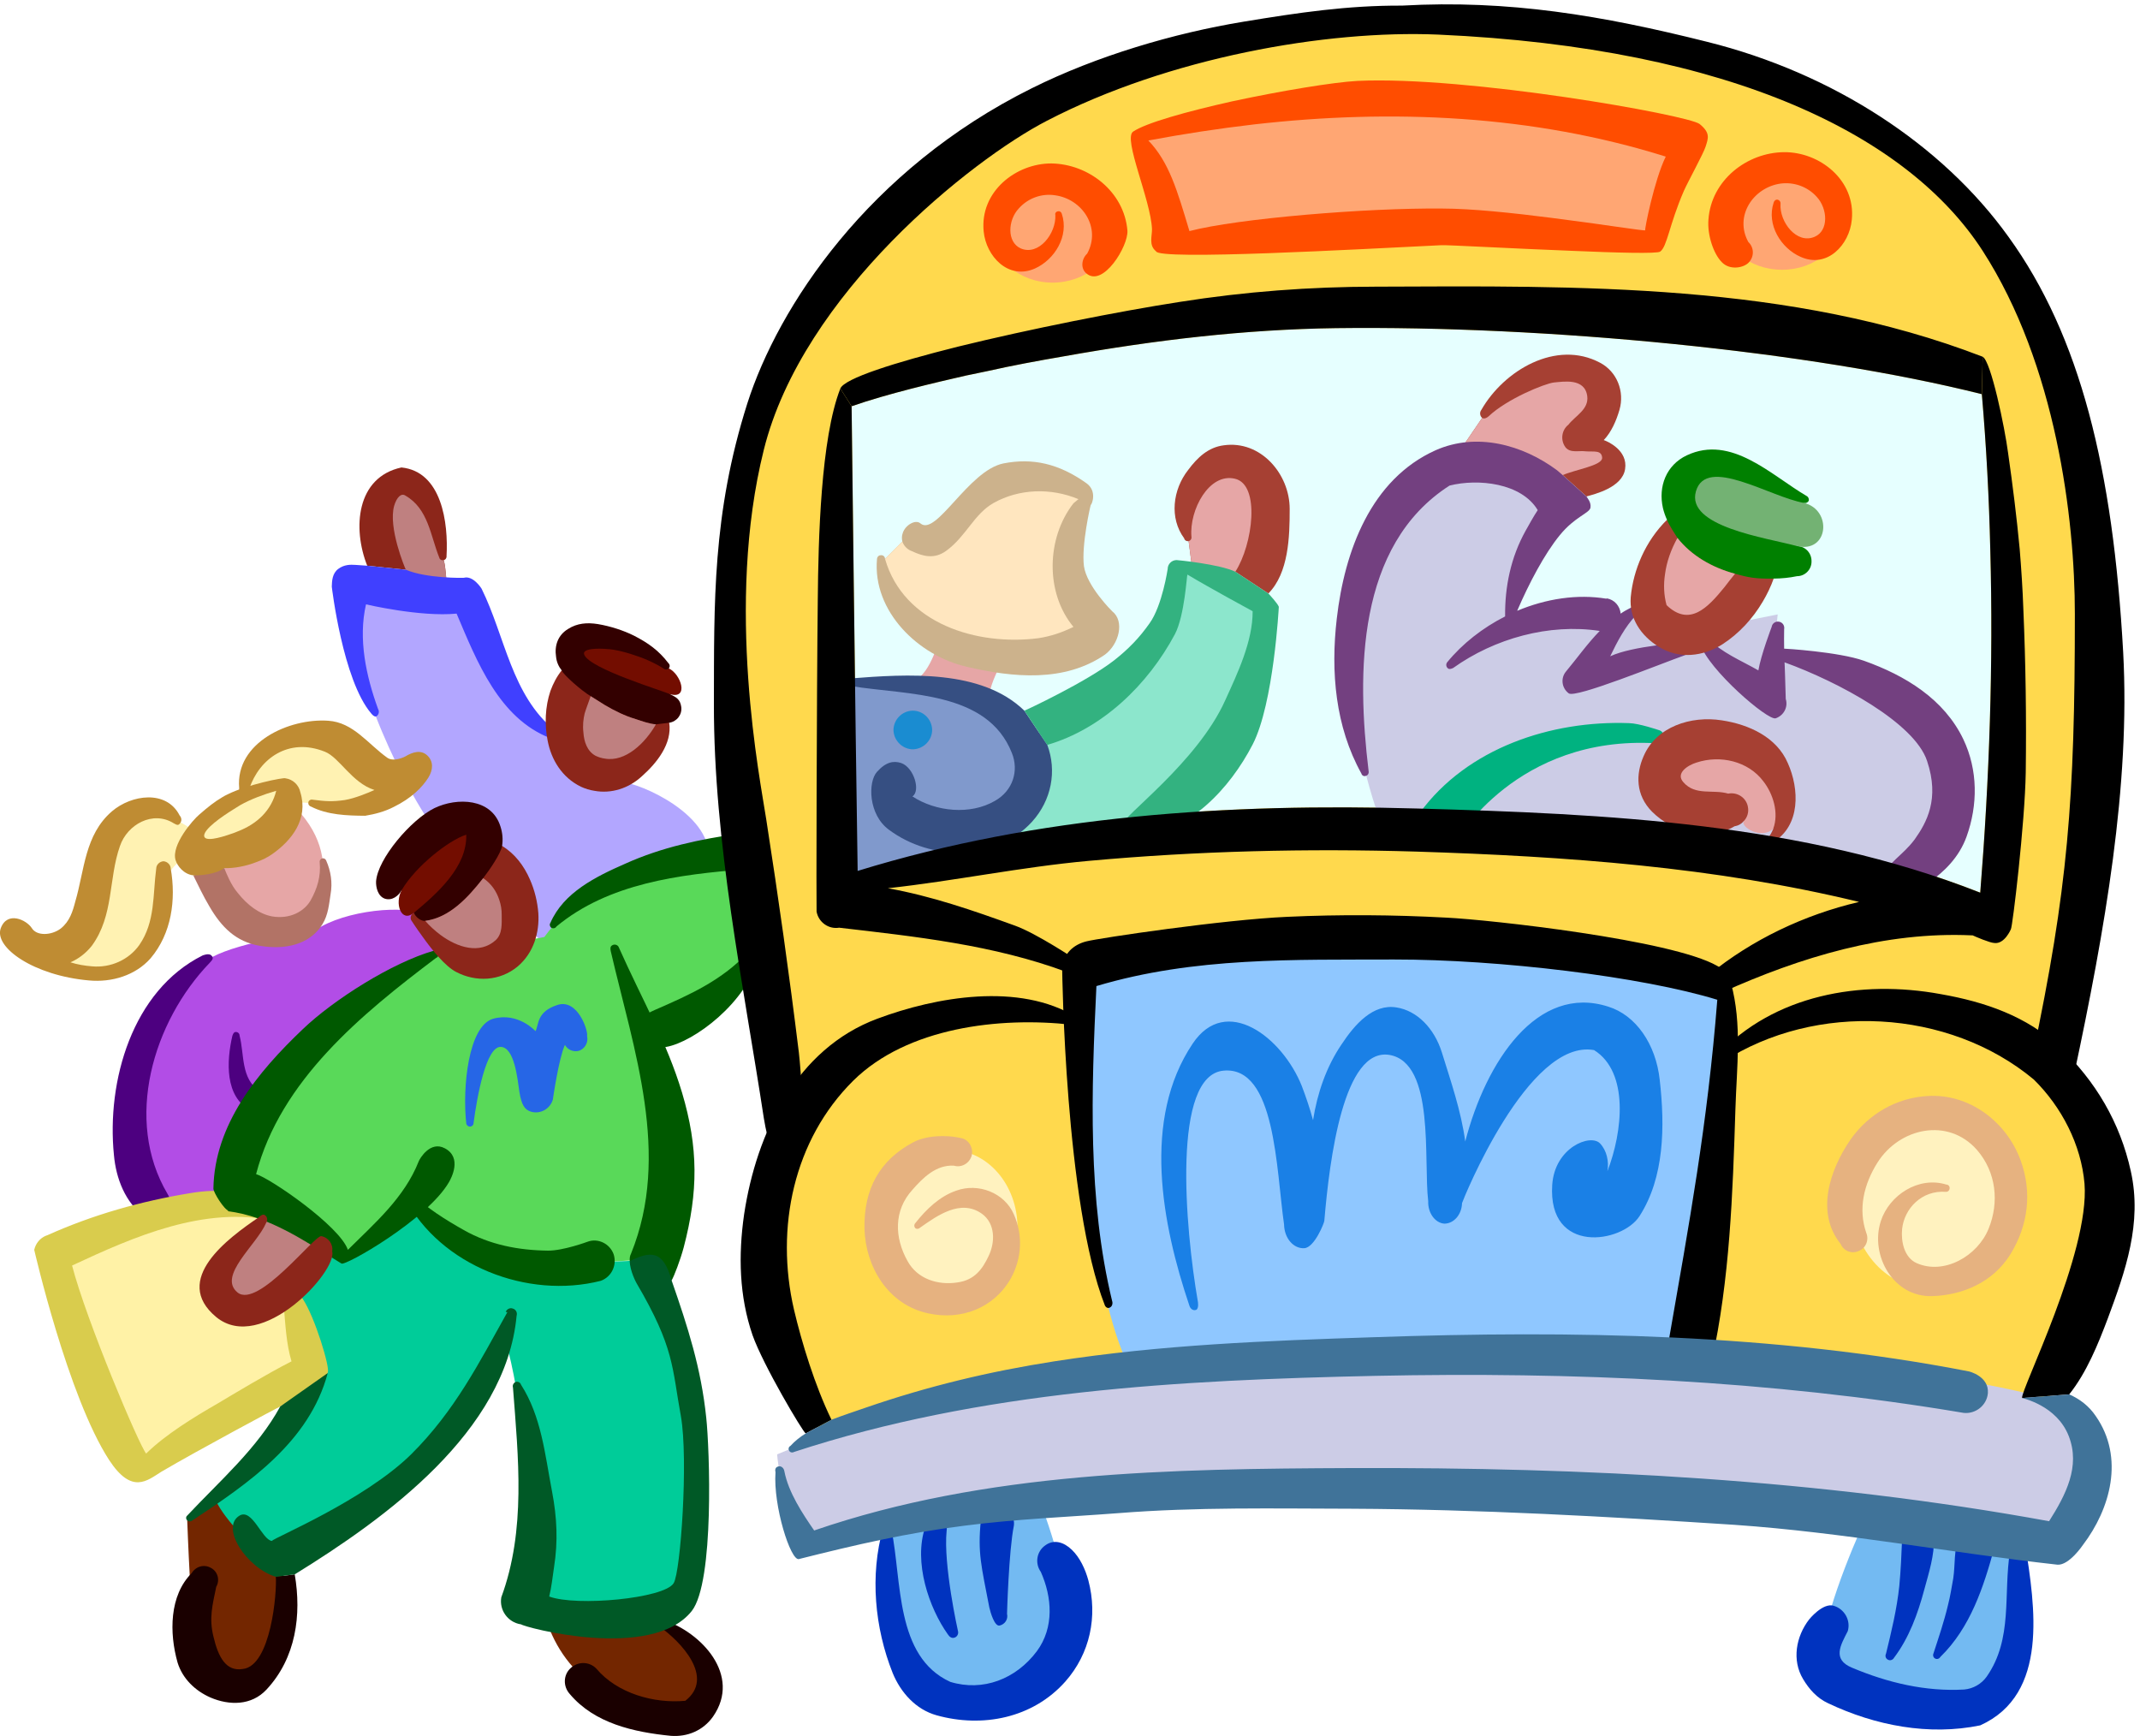
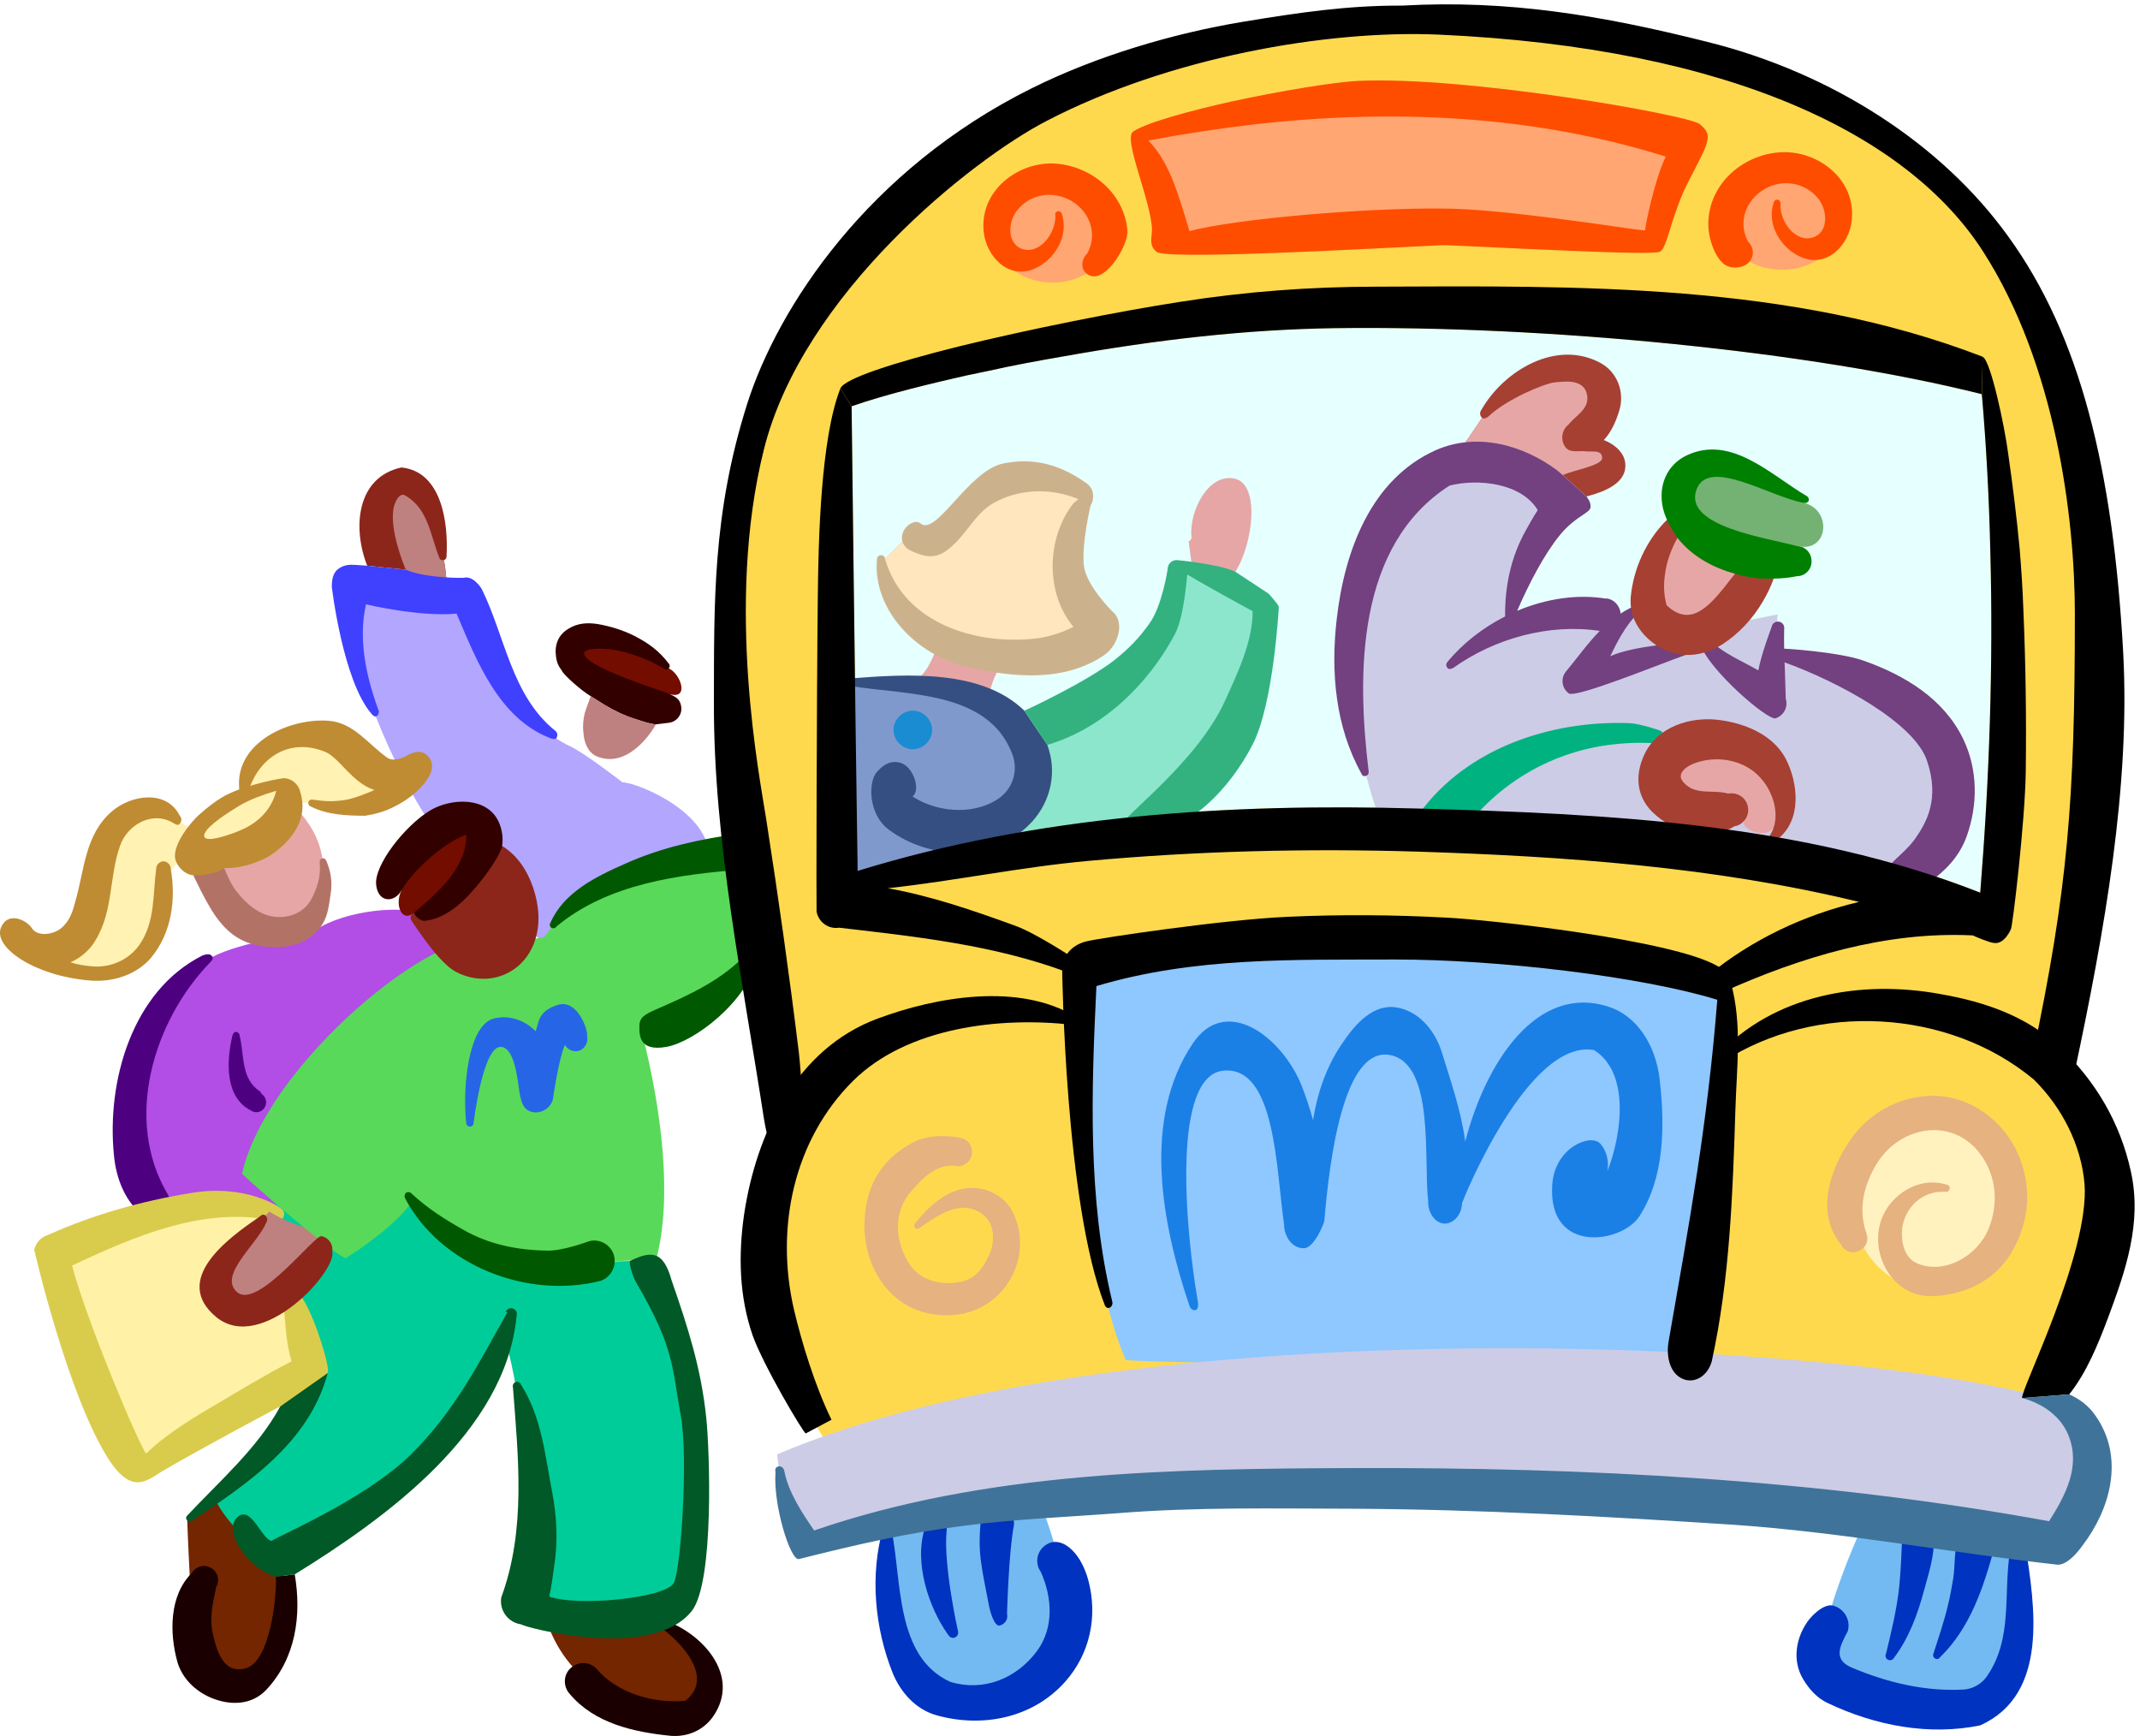
<svg xmlns="http://www.w3.org/2000/svg" xml:space="preserve" width="706.865" height="573.402">
  <path d="M1122.25 2243.25c-111.53 156.83-226.152 431.07-226 604 99.598-10.8 323-37 323-37 52.35-167.5 126.47-299.85 233-349 34.48-15.93 129-89 129-89 39.35-.43 233.6-81.8 213-200-21.4-118.05-263-325-263-325s-325.4 269.95-409 396" style="fill:#b2a6ff;fill-opacity:1;fill-rule:nonzero;stroke:none" transform="matrix(.133 0 0 -.133 -4.689 573.918)" />
  <path d="M1043.25 2900.25c18.44-47.51 101-36 101-36s-1.4 40.45-7 60c4.41.6 7.58 5.35 7 10 4.74 81.96-11.64 209.74-112 220-112.27-24.25-121.828-151.19-85-244l96-10" style="fill:#8c261a;fill-opacity:1;fill-rule:nonzero;stroke:none" transform="matrix(.133 0 0 -.133 -4.689 573.918)" />
  <path d="M1043.25 2900.25c-2.02 3.33-44.609 105.15-29 159 6.57 21.94 18.03 32.01 28 25 56.85-32.67 62.08-99.89 84-154 .89-4.32 5.63-7.48 11-6 5.6-19.55 7-60 7-60s-82.56-11.51-101 36" style="fill:#bf8080;fill-opacity:1;fill-rule:nonzero;stroke:none" transform="matrix(.133 0 0 -.133 -4.689 573.918)" />
  <path d="M947.25 2910.25c-2.695.33-29 2-29 2-12.977.82-27.898 1.14-43-10-14.82-11.3-15.512-29.41-16-44 0 0 27.117-232.28 98-315 0 0 7.398-10.02 13-7 5.93 4.25 7.633 11.77 4 18-29.621 81.49-49.844 173.67-30 260 0 0 134.38-31.78 225-23 50.73-119.84 105.64-259.77 232-309 0 0 12.22-5.51 16 0 3.91 6.36 2.33 14.27-3 18-108.94 87.75-124.35 234.73-183 353 0 0-20.46 33.38-44 27-1.07-.46-93.66-1.77-144 20l-96 10" style="fill:#4040ff;fill-opacity:1;fill-rule:nonzero;stroke:none" transform="matrix(.133 0 0 -.133 -4.689 573.918)" />
-   <path d="M1697.25 2520.25c7.77-51.79-30.52-99.87-68-133-32.12-29.7-75.53-43.94-118-36-11.37 1.71-22.48 5.13-33 10-47.37 22.88-74.12 67.53-83 115-7.79 39.57-6.28 83.47 7 123 6.73 18.08 15.58 35.56 28 51l267-130" style="fill:#8c261a;fill-opacity:1;fill-rule:nonzero;stroke:none" transform="matrix(.133 0 0 -.133 -4.689 573.918)" />
  <path d="M1696.25 2655.25c3.25 3.98 2.88 9.47-1 13-24.38 32.01-50.95 50.49-85 68-26.08 13.16-59.05 23.78-90 29-27.02 4.28-51.41 2.35-74-12-25.94-15.59-34.17-42.15-30-69 1.38-13.95 6.78-24.73 14-34 3.98-10.68 49.5-50.83 72-64 11.33-7.23 22.93-14.59 35-22 24.85-14.65 49.78-26.93 77-35 16.25-5.38 33.05-11.61 50-13l33 4c-.21.14-.08.16 0 0 19.09 2.8 32.33 20.2 30 39-2.75 19.09-11.46 23.72-28 32l-3 64" style="fill:#300;fill-opacity:1;fill-rule:nonzero;stroke:none" transform="matrix(.133 0 0 -.133 -4.689 573.918)" />
  <path d="M1537.25 2431.25c51.51-9.31 100.91 39.08 127 85-16.95 1.39-33.75 7.62-50 13-27.22 8.07-52.15 20.35-77 35-12.07 7.41-23.67 14.77-35 22-5.04-15.16-10.68-28.5-15-43-3.22-14.01-5.27-29.07-3-48 1.48-21.79 9.12-45.64 30-57 7.55-3.58 15.18-6.08 23-7" style="fill:#bf8080;fill-opacity:1;fill-rule:nonzero;stroke:none" transform="matrix(.133 0 0 -.133 -4.689 573.918)" />
  <path d="M1699.25 2591.25c-15.91 7.68-199.18 62.8-213 98-6.85 16.21 36.68 15.92 57 14 20.03-1.16 38.92-6.3 58-12 29.4-9.14 57.17-20.5 83-37 3.37-2.68 8.93-2.33 12 1 30.41-14.35 50.78-77.62 3-64" style="fill:#730d00;fill-opacity:1;fill-rule:nonzero;stroke:none" transform="matrix(.133 0 0 -.133 -4.689 573.918)" />
  <path d="M515.25 2253.25c-133.363 91.85-203.066 27.18-223-36-13.027-42.3-60.277-273.3-131-284 123.418-95.91 270.023-5.19 283 181 2.973 37.07 42.348 79.07 82 76l-11 63m129 71c5.32 104.28 84.504 181.63 202 163 49.848-7.8 120.723-139.05 176-129-68.402-46.8-220.652-44.18-289-28l-89-6" style="fill:#fff2b2;fill-opacity:1;fill-rule:nonzero;stroke:none" transform="matrix(.133 0 0 -.133 -4.689 573.918)" />
  <path d="M570.25 2120.25c-10.152 28.45-31.152 65.2 16 76 47.348 10.2 177.965 68.82 186 110 65.852-70.1 74.219-139.13 61-213-14.926-80.93-98.254-120.55-176-71-36.777 24.07-68.277 58.2-87 98" style="fill:#e6a6a6;fill-opacity:1;fill-rule:nonzero;stroke:none" transform="matrix(.133 0 0 -.133 -4.689 573.918)" />
  <path d="M429.25 1314.25c-134.473 149.54-43.961 471.98 110 609 47.098 41.7 209.848 70.57 268 73 59.973 52.7 214.85 73.7 275 50 165.7-64.68 163.75-402.43 139-622-167.65-217.93-558.562-297.37-792-110" style="fill:#b24de6;fill-opacity:1;fill-rule:nonzero;stroke:none" transform="matrix(.133 0 0 -.133 -4.689 573.918)" />
  <path d="M538.25 1942.25c-174.594-87.35-238.652-311.79-220-496 5.195-57.99 28.105-117.37 76-153 18.035-17.21 46.559-16.28 63 1 17.223 18.73-6 56-6 56-108.637 183.43-36.16 427.5 105 574 6.129 6.4 10.852 11.59 4 18-6.242 6.69-22 0-22 0m74-200c-14.289-61.7-19.434-151.48 46-185 11.406-7.78 26.68-4.51 34 7 7.332 11.25 4.059 26.52-7 34-1.723 2.34-2.656 5.3-5 7-47.531 31.19-37.715 91.2-50 138 .129 5.25-4.547 9.46-10 9-5.457-.01-8-10-8-10" style="fill:#4d0080;fill-opacity:1;fill-rule:nonzero;stroke:none" transform="matrix(.133 0 0 -.133 -4.689 573.918)" />
  <path d="M515.25 2141.25c13.117-26.26 24.262-50.61 40-77 29.617-51.1 65.465-87.87 125-98 79.18-12.95 131.117 12.87 156 54 14.203 22.83 16.25 49.85 20 74 5.191 28.86.691 57.79-11 84-1.402 3.83-5.961 6.29-10 5-4.555-1.34-7.008-5.9-6-10 3.203-33.37-5.629-64.5-23-95-15.648-26.45-50.559-46.39-95-39-32.379 5.98-61.719 28.21-86 59-16.691 19.64-27.914 48.32-33 61l-77-18" style="fill:#b27366;fill-opacity:1;fill-rule:nonzero;stroke:none" transform="matrix(.133 0 0 -.133 -4.689 573.918)" />
  <path d="M481.25 2290.25c-32.742 63.96-119.437 51.59-168 10-67.832-58.48-68.062-146.41-91-224-6.418-24.61-13.781-49.11-36-67-23.031-17.43-59.805-19.19-72 1-13.168 20.36-60.676 43.17-77 0-17.973-48.02 82.535-118.05 219-130 56.492-5.3 115.395 12.37 153 55 52.035 61.47 63.586 145.47 50 223-.184 9.13-8.332 17.36-18 18-9.508-.64-17.742-8.32-18-18-8.711-64.9-1.957-132.08-42-190-26.426-37.22-71.785-57.01-117-53-18.316 1.44-36.629 4.43-54 10 20.133 8.75 38.363 22.59 53 41 55.242 75.69 40.926 165.61 70 248 18.18 53.44 81.867 89.11 134 56 8.641-4.71 11.703-5.98 17 3 4.551 9.5-3 17-3 17m615 149c-15.56 14.14-35.07 9.06-55-3 0 0-27.5-14.37-44-3-48.594 34.6-84.574 88.05-147 92-96.93 6.63-230.727-54-221-167-1.039-6.82 4.293-13.55 12-14 6.273-1.11 13.07 3.76 14 11l-1 1c25.18 74.84 97.699 128.22 188 92 36.348-14.48 66.805-77.25 123-95-14.809-6.71-48.715-20.9-74-25-30.672-4.29-47.031-3.38-80 1-4.672 1-9.27-1.89-10-6-1.297-5.08 1.586-9.68 6-11 41.254-21.12 89.727-22.68 135-23 24.785 4.14 48.711 10.43 71 22 42.94 21.1 70.23 47.81 86 73 11.8 19.17 13.06 40.09-3 55" style="fill:#bf8c33;fill-opacity:1;fill-rule:nonzero;stroke:none" transform="matrix(.133 0 0 -.133 -4.689 573.918)" />
  <path d="M592.25 2159.25c23.781-.87 53.414 4.55 80 15 14.07 5.05 27.266 11.59 38 19 49.992 34.78 91.273 88.16 71 154-3.75 18.96-19.062 32.57-37 35-3.797 2.93-97.039-16.23-144-40-4.621-2.03-8.555-4.37-13-7-18.461-10.72-35.605-24.25-57-43-16.434-13.68-70.066-75.86-59-113 4.48-14.7 20.102-35.18 44-38 20.348-.43 55.977 2.75 77 18" style="fill:#bf8c33;fill-opacity:1;fill-rule:nonzero;stroke:none" transform="matrix(.133 0 0 -.133 -4.689 573.918)" />
  <path d="M615.25 2305.25c5.879 3.78 11.164 6.97 16 10 26.535 15.27 60.137 27.35 90 36-12.059-48.68-47.012-82.23-96-101-4.625-2.08-10.27-4.19-16-6-28.48-10.09-67.535-20.62-67-4 1.012 16.82 42.43 46.11 73 65" style="fill:#fff2b2;fill-opacity:1;fill-rule:nonzero;stroke:none" transform="matrix(.133 0 0 -.133 -4.689 573.918)" />
  <path d="M567.25 598.25c-6.004-15.578-67-59-67-59s10.066-280.836 23-320c36.848-110.18 123.473-123.305 171-45 23.348 39.82 52.223 207.82 44 266-36.402 65.195-114.277 185.07-171 158m1093-303c31.23-15.555 125.73-91.68 134-128 7.48-37.18-31.9-115.934-98-108-111.9 13.43-246.78 71.336-301 223l265 13" style="fill:#732600;fill-opacity:1;fill-rule:nonzero;stroke:none" transform="matrix(.133 0 0 -.133 -4.689 573.918)" />
  <path d="M689.25 447.25c-34.652 35.445-104.652 101.945-122 151 55.848 41.945 218.598 222.195 245 280-13.277 86.57-103 444-103 444l335 31c130.96-156.55 289.36-170.55 503-171 60.23.45 118 6 118 6 82.12-304.242 154.95-559.117 60-843-52.15-26.18-312.02-39.305-383-18 42.1 154.57-20.9 564.07-50 651-99.12-212.25-318.676-442.855-603-531" style="fill:#0c9;fill-opacity:1;fill-rule:nonzero;stroke:none" transform="matrix(.133 0 0 -.133 -4.689 573.918)" />
  <path d="M164.25 1207.25c14.348-52.55 182.348-511.055 217-550 105.348 66.945 417 266 417 266l-77 375c-156.035 65.14-451.652-35.05-557-91" style="fill:#fff2a6;fill-opacity:1;fill-rule:nonzero;stroke:none" transform="matrix(.133 0 0 -.133 -4.689 573.918)" />
  <path d="M849.25 905.25c-.27.379-.312 1.02 0 2 6.316 10.191-31.766 136.73-62 182-6.32 14.04-22.402 20.63-36 14-14.129-5.83-20.707-21.91-14-36l3 2c3.934-45.51 6.105-91.453 19-135-59.664-30.227-147.512-83.262-184-105-58.805-33.781-129.98-77.5-177-124-17.457 20.457-148.543 330.36-184 467 155.43 72.48 328.313 148.39 502 111 8.727-3.71 18.91.31 23 9 4.316 8.84.297 19.03-8 23 0 0-81.547 60.75-222 37-123.773-20.06-243.18-53.88-357-105l-3-1c-14.898-6.2-25.305-19.11-29-35 0 0 83.449-363.871 186-522 56.676-86.312 94.082-51.402 130-29 90.586 53.352 288.168 158.887 295 162 20.473 11.32 99.23 57.004 118 83" style="fill:#d9cc4d;fill-opacity:1;fill-rule:nonzero;stroke:none" transform="matrix(.133 0 0 -.133 -4.689 573.918)" />
  <path d="M704.25 1306.25c-31.277-31.68-120.527-118.3-131-155-15.957-55.81 36.027-125.42 105-84 39.348 23.57 170.598 146.95 181 189-31.402-.05-97.027 13.07-155 50" style="fill:#bf8080;fill-opacity:1;fill-rule:nonzero;stroke:none" transform="matrix(.133 0 0 -.133 -4.689 573.918)" />
  <path d="M1059.25 1332.25c114.76-104.62 266.82-167.36 464-152 34.35 2.45 142 8 142 8 41.39 157.05 11.4 376.11-34 556 68.1 10.7 236.1 139.32 278 197 118.46 162.82 96.11 254.7-13 255-134.52-.3-399.27-53.68-509-208-63.27-15.43-218.15-15.43-252-31-182.383-84.23-452.543-347.5-499-557 31.473-31.18 220.473-193.93 257-210 47.473 29.2 131.47 89.57 166 142" style="fill:#59d959;fill-opacity:1;fill-rule:nonzero;stroke:none" transform="matrix(.133 0 0 -.133 -4.689 573.918)" />
  <path d="M1894.25 1951.25c-65.62-70.58-144.5-105.92-232-144-23.46-10.74-39.36-18.23-39-40-.36-22.18-1.29-64.26 67-52 68.24 12.05 200.1 110.25 228 222 5.76 8.88 2.96 21.04-6 27-9.75 5.26-18-13-18-13m-477 63c129.27 107.38 305.7 129.2 468 142-1.45-.33-3.01-.02-4 0 22.81-2.2 43.39 14.63 46 38 2.06 22.77-14.77 43.65-38 46-5.14 1.7-10.75 5.44-16 5-99.49-14.21-193.62-33.85-285-75-72.59-31.79-153.32-71.38-186-147-2.86-3.55-1.61-9.16 2-12 4.8-2.77 10.41-1.53 13 3m-376-675c88.62-167.68 304.19-251.14 486-205 26.69 9.59 40.86 38.98 32 66-9.43 26.27-38.83 40.9-65 31 0 0-60.42-22.39-98-22-72.84.81-144.31 14.3-209 51-47.43 26.66-90.27 54.02-129 90-3.05 4.05-9.18 5.75-14 3-3.91-3.1-5.61-9.23-3-14" style="fill:#005900;fill-opacity:1;fill-rule:nonzero;stroke:none" transform="matrix(.133 0 0 -.133 -4.689 573.918)" />
-   <path d="M1703.25 1135.25c6.23 10.59 21.62 50.65 30 82 36.43 138.59 36.41 248.16-4 384-38.14 126.94-97.01 226.12-158 363-3.58 5.21-10.59 6.61-16 3-4.88-2.94-4.36-8.96-3-15 56.57-243.7 150.08-505.08 50-751-2.59-4.77-3.5-11.03-3-18l104-48m-563 328c-36.68 19.98-62.98-26.5-65-32-35.63-90.71-109.773-154.19-176-220-20.5 59.42-193.191 177.89-228 188 60.914 232.72 261.059 396.68 447 537 4.3 1.3 7.45 6.06 6 11-.69 4.82-5.45 7.97-11 7-104.45-29.63-250.219-122.47-326-195-112.504-107.08-219.359-236.75-222-396 .066-9.78 27.199-52.95 38-55-1.051-.16-2.16-.31-3-1 106.238-12.98 194.023-76.07 283-130 8.121-7.5 213.09 108.94 267 202 5.5 9.6 33.43 60.84-10 84" style="fill:#005900;fill-opacity:1;fill-rule:nonzero;stroke:none" transform="matrix(.133 0 0 -.133 -4.689 573.918)" />
  <path d="M1282.25 2214.25c31.65-19.07 54.29-49.21 69-83 11.89-26.72 18.84-55.73 21-84 2.98-48.26-11.56-98.23-51-132-44.69-37.29-104.5-39.39-153-14-26.96 13.69-60.13 54.75-83 87-16.96 22.95-28.54 41.47-29 42-2.93 6.74-.33 14.3 7 18 54.48 61.1 188.38 184.42 219 166" style="fill:#8c261a;fill-opacity:1;fill-rule:nonzero;stroke:none" transform="matrix(.133 0 0 -.133 -4.689 573.918)" />
  <path d="M1091.25 2028.25c60.07 7.83 105.49 56.82 144 106 16.78 21.55 43.68 61.36 47 80 2.35 15.86 1.2 32.17-4 48-21.57 70.76-107.7 73.09-164 46-58.19-28.42-141.125-125.93-145-182-.609-14.28 4.113-36.82 22-43 17.51-5.48 33.52 6.34 42 22-4.59-22.18 8.54-54.99 30-57 3.47-9.8 17.2-21.36 28-20" style="fill:#300;fill-opacity:1;fill-rule:nonzero;stroke:none" transform="matrix(.133 0 0 -.133 -4.689 573.918)" />
  <path d="M1063.25 2048.25c57.68 48.12 132.15 113.29 130 194-43.55-13.7-125.68-78.63-160-137-19.06-33.96-1.5-83.13 30-57" style="fill:#730d00;fill-opacity:1;fill-rule:nonzero;stroke:none" transform="matrix(.133 0 0 -.133 -4.689 573.918)" />
  <path d="M720.25 399.25c3.02-38.207-11.941-221.5-82-229-41.262-6.707-60.863 28.699-73 81-11.172 45.594-2.246 77.887 7 123 9.652 16.676 3.922 38.039-13 47-16.797 9.762-37.687 4.051-48-13-55.539-55.375-55.809-148.465-35-222 12.215-39.699 43.449-70.184 82-87 46.172-19.7 101.391-20.531 139 20 73 78.406 87.328 185.035 70 286l-47-6m952-123c53.71-37.492 139.41-127.301 65-185-77.7-7.258-169.14 18.313-221 80-17.2 17.82-45.75 18.445-64 1-18.24-16.758-18.86-45.309-2-64 61.42-73.191 159.3-94.848 251-104 41.01-3.133 80.33 12.906 105 48 71.2 102.699-29.46 209.41-124 240-4.15 3.203-10.18 1.637-13-3-3.02-4.41-1.45-10.445 3-13" style="fill:#1a0000;fill-opacity:1;fill-rule:nonzero;stroke:none" transform="matrix(.133 0 0 -.133 -4.689 573.918)" />
  <path d="M1419.25 1819.25c-51.34-16.82-45.35-47.85-54-65 0 0-42.64 47.76-105 31-61.92-17.73-76.93-170.68-67-260 .36-4.2 4.57-7.94 9-8 4.92.06 9.13 3.8 9 8 9.48 72.02 31.97 189.9 67 190 34.79-.1 42.27-79.9 47-112 5.25-32.74 13.3-44.32 29-49 22.65-6.55 46.96 6.55 54 30 0 0 14.5 101.99 30 136 6.47-11.87 20.14-18.06 34-15 15.46 4.7 24.82 21.07 21 37 3.35 12.12-23.2 94.05-74 77" style="fill:#2666e6;fill-opacity:1;fill-rule:nonzero;stroke:none" transform="matrix(.133 0 0 -.133 -4.689 573.918)" />
-   <path d="M1129.25 1993.25c-14.84 11.07-27.81 23.36-38 35 60.07 7.83 105.49 56.82 144 106 19.31-12.76 32.98-32.09 40-54 4.11-12.02 6.23-24.58 6-38-.17-21.04 2.38-45.75-15-62-40.17-36.07-95.4-17.77-137 13" style="fill:#bf8080;fill-opacity:1;fill-rule:nonzero;stroke:none" transform="matrix(.133 0 0 -.133 -4.689 573.918)" />
  <path d="M731.25 822.25c-56.77-104.094-149.406-183.977-231-271-3.715-2.949-3.559-8.559 0-12 3.641-3.379 9.25-3.227 13 0 139.117 92.348 290.215 194.695 336 366l-118-83m36-417c225.348 139.082 524.05 353.988 551 642 2.36 7.91-1.59 15.75-9 18-7.23 2.96-15.08-.99-18-8l4-1c-69.96-124.84-129.71-244.453-239-353-116.023-114.031-339.902-206.918-346-215-24.586 3.461-48.398 81.465-80 63-49.121-29.359 18.211-130.359 90-152l47 6m936 730c40.38-116.05 73.27-218.055 86-341 8.08-74.289 20.85-407.734-36-480-99.36-125.633-418.04-40.051-424-33-.24.063-.47.035-1 0-31.73 5.215-53.47 35.137-48 67 61.63 167.094 42.22 347.109 29 521-1.74 5.426 1.07 11.508 7 14 5.29 1.48 11.36-1.324 13-7 50.5-78.957 59.15-171.539 77-265 12.31-64.344 15.11-124.195 5-188-3.78-25.102-6.15-49.477-12-73 67.23-25.27 285.45-5.035 309 33 17.31 26.789 36.88 307.762 18 415-22.28 121.195-15.45 168.773-110 330-.75.86-16.61 30.68-17 55 50.33 24.32 82.84 29.5 104-48" style="fill:#005926;fill-opacity:1;fill-rule:nonzero;stroke:none" transform="matrix(.133 0 0 -.133 -4.689 573.918)" />
  <path d="M860.25 1207.25c2.871 17.88-8.809 34.4-27 38-17.051 2.46-157.16-180.91-208-140-50.355 41.32 47.094 117.48 71 173 4.352 6.06 3.176 14.92-3 19-5.766 4.95-15-5-15-5-75.629-51.3-218.02-155.1-106-248 112.367-92.191 301.105 114.27 288 163" style="fill:#8c261a;fill-opacity:1;fill-rule:nonzero;stroke:none" transform="matrix(.133 0 0 -.133 -4.689 573.918)" />
  <path d="M5080.25 752.25c152.52 315.65 295.7 623.99 58 877 124.87 527.5 156.61 1297.16 0 1779-336.23 1034.59-2236.55 1160.82-2998 247-304.93-365.84-326.61-843.01-273-1165 26.35-157.8 126-1092 126-1092-83.04-241.42-46.25-441.687 95-667 508.86 94.445 2535.36 89.195 2992 21" style="fill:#ffd94d;fill-opacity:1;fill-rule:nonzero;stroke:none" transform="matrix(.133 0 0 -.133 -4.689 573.918)" />
  <path d="M5308.25 2695.25c-25.16 453.8-106.38 785.25-285 1032-163.97 228.51-435.54 406.16-748 484-260.93 65.43-493.39 104.88-758 90-136.09.57-256.75-17.4-394-40-172.97-28.56-363.83-84.77-525-165-407.03-201.97-630.55-543.55-707-783-87.43-275.31-82.32-497.31-83-746-.66-345.25 73.1-695.05 124-1029 10.35-61.55 22.43-100.52 52-100 30.28-.05 46.84 72.57 46 102 0 0-4.77 107.1-11 161-24.17 196.72-50.35 381.88-81 579-14.71 97.46-102.72 530.8-6 918 96.5 387.21 515.43 720.01 703 817 301.68 156.68 693 225.93 972 214 733.21-32.82 1169.03-253.5 1352-537 182.28-282.61 229.08-665.34 229-902 .08-464.13-17.43-682.16-105-1098-1.2-5.25 83.94-52.89 90-54 5.8-1.49 11.68 2.13 13 8 76.89 360.67 139.9 719.07 122 1049" style="fill:#000;fill-opacity:1;fill-rule:nonzero;stroke:none" transform="matrix(.133 0 0 -.133 -4.689 573.918)" />
  <path d="M4978.25 2948.25c7.64-283.32-2.21-566.79-25-850-440.36 173.39-927.01 195.93-1399 209-467.5 13.24-940.55-16.61-1389-155-5.95 379.79-15 1154-15 1154 89.76 31.32 206.69 58.46 283 76 21.11 4.28 39.1 8.24 53 11 65.61 14.73 125.65 25.72 191 37 228.39 40.7 449.39 66.84 676 70 523.39 6.52 1177.98-56.93 1604-164 11.13-129.02 18.03-258.48 21-388" style="fill:#e6ffff;fill-opacity:1;fill-rule:nonzero;stroke:none" transform="matrix(.133 0 0 -.133 -4.689 573.918)" />
  <path d="M2649.25 3613.25c82.36.2 148.85 56.71 149 126-.15 70.13-66.64 126.64-149 127-81.66-.36-148.14-56.87-148-127-.14-69.29 66.34-125.8 148-126m1812 32c81.62-.3 148.1 56.21 148 126 .1 69.63-66.38 126.14-148 126-82.4.14-148.88-56.37-149-126 .12-69.79 66.6-126.3 149-126" style="fill:#ffa673;fill-opacity:1;fill-rule:nonzero;stroke:none" transform="matrix(.133 0 0 -.133 -4.689 573.918)" />
  <path d="M2710.25 1906.25c-5.73-278.85 25.65-753.23 121-969 70.36-6.555 1274.36-31.055 1386-10 35.36 160.95 105.36 822.45 105 924-495.05 128.89-1137.74 176.21-1612 55" style="fill:#8fc7ff;fill-opacity:1;fill-rule:nonzero;stroke:none" transform="matrix(.133 0 0 -.133 -4.689 573.918)" />
-   <path d="M4820.25 1117.25c104.15.21 188.36 99.93 188 223 .36 122.96-83.85 222.69-188 223-103.61-.31-187.82-100.04-188-223 .18-123.07 84.39-222.79 188-223m-2426-44c92.8.41 168.14 86.84 168 193 .14 107.06-75.2 193.49-168 193-93.09.49-168.44-85.94-168-193-.44-106.16 74.91-192.59 168-193" style="fill:#fff2bf;fill-opacity:1;fill-rule:nonzero;stroke:none" transform="matrix(.133 0 0 -.133 -4.689 573.918)" />
+   <path d="M4820.25 1117.25c104.15.21 188.36 99.93 188 223 .36 122.96-83.85 222.69-188 223-103.61-.31-187.82-100.04-188-223 .18-123.07 84.39-222.79 188-223c92.8.41 168.14 86.84 168 193 .14 107.06-75.2 193.49-168 193-93.09.49-168.44-85.94-168-193-.44-106.16 74.91-192.59 168-193" style="fill:#fff2bf;fill-opacity:1;fill-rule:nonzero;stroke:none" transform="matrix(.133 0 0 -.133 -4.689 573.918)" />
  <path d="M4672.25 552.25c-41.64-90.555-118.64-276.055-112-364 7.36-87.059 339.86-167.559 410-112 69.86 56.445 94.36 353.945 77 455-17.64 101.945-343.14 112.445-375 21m-2436 18c-6.65-80.555 14.35-374.555 95-455 80.35-80.555 395.36 34.945 360 213-34.64 178.945-91 301-91 301l-364-59" style="fill:#73baf2;fill-opacity:1;fill-rule:nonzero;stroke:none" transform="matrix(.133 0 0 -.133 -4.689 573.918)" />
  <path d="M3458.25 619.25c650.38 1.93 1339.72-59.664 1664-135 151.14 85.145 142.56 313.434 16 352-503.9 153.07-2304.56 238.23-3173-133 5.35-66.555 36.85-175.055 72-224 265.85 79.746 825.97 138.129 1421 140" style="fill:#cccce6;fill-opacity:1;fill-rule:nonzero;stroke:none" transform="matrix(.133 0 0 -.133 -4.689 573.918)" />
  <path d="M4157.25 1633.25c-9.54 89.03-59.49 160.94-128 182-176.07 56.61-303.45-135.83-355-335-10.13 75.8-36.54 151.52-58 221-18.82 60.27-61.71 104.05-113 112-57.68 9.26-102.82-40.92-137-93-36.93-54.77-59.25-119.15-70-187-7.97 29.41-17.61 57.83-28 85-48.27 120.88-188.24 228.89-271 105-126.06-187.89-76.89-446.93-8-651 2.93-8.95 10.54-12.74 17-10 6.84 3.8 4 20 4 20-32.19 185.91-64.62 562.93 64 574 129.05 11.52 130.27-245.24 150-382 .64-34.11 23.25-60.36 50-59 25.76 1.12 50.32 64.44 50 68 13.03 153.92 47.89 431.27 162 412 113.56-20 83.88-261.59 96-363-1.22-29.25 17.07-54.29 40-56 23.34-.09 43.29 22.21 44 51 2.72 8.88 164.11 409.44 328 380 87.37-54.85 70.92-203.5 33-301 4.47 24.76-1.79 51.68-18 69-23.39 25.34-112.97-9.28-119-103-11.14-173.31 173.59-145.25 217-77 61.62 96.1 63.18 222.46 50 338" style="fill:#1a80e6;fill-opacity:1;fill-rule:nonzero;stroke:none" transform="matrix(.133 0 0 -.133 -4.689 573.918)" />
  <path d="M2320.25 1266.25c43.14 30.32 100.48 71.64 153 35 34.75-24.6 33.7-71.87 17-106-14.75-30.81-33.62-58.92-77-65-48.86-7.66-99.83 8.73-124 53-32.89 58.48-34.72 125.78 12 177 26.36 30.29 59.16 62.53 103 60 18.59-5.59 37.95 5.22 44 24 5.09 18.48-5.46 39.32-24 44-41.39 9.94-90.76 6.26-121-10-83.64-44.38-123.13-116.52-121-215 2.63-93.16 57.61-188.49 159-210 81.17-17.48 162.66 12.8 205 88 27.21 50.18 29.4 107.31 7 158-23.49 54.24-88.71 78.66-143 59-41.61-14.3-74.87-46.54-102-81-3.18-3.32-3.05-8.46 0-12 3.21-2.84 8.35-2.7 12 1m2549 107c-68.87 21.47-141.95-25.89-163-91-27.25-84.95 31.24-188.6 127-186 75.77 2.07 151.61 34.08 195 104 44.41 72.33 54.34 154.45 25 234-35.32 95.97-127.96 165.48-231 159-76.27-4.49-145.84-43.81-191-108-52.06-75.51-87.05-181.71-25-259 7.43-17.64 27.77-25.97 45-18 17.9 7.02 26.24 27.36 19 45-20.59 59.25-6.35 120.45 28 175 54.89 86.33 175.32 112.54 247 31 48.06-55.53 55.24-130.17 29-195-27.19-68.53-111.02-116.19-179-86-30.98 13.89-39.09 53.89-36 85 5.46 50.05 48.16 96.58 109 92 4.77-.18 8.88 3.68 9 9 .54 4.98-3.79 9.08-8 9" style="fill:#e6b280;fill-opacity:1;fill-rule:nonzero;stroke:none" transform="matrix(.133 0 0 -.133 -4.689 573.918)" />
  <path d="M5027.25 463.25c-17.15-108.023 7.83-217.73-58-312-12.96-18.27-33.69-30.059-56-32-95.36-5.477-189.52 16.746-278 54-50.61 20.699-28.66 56.379-11 91 7.8 26.41-7.95 54.984-35 63-27.18 8.277-61-34-61-34-32.64-42.324-43.2-101.082-15-148 15.42-25.797 34.71-47.254 62-60 117.71-55.805 250.78-81.18 378-55 171.65 77.391 135.27 296.711 112 448 .67 8.535-5.17 16.793-14 18-9 1.113-17.27-4.727-18-14 0 0-4.75-12.391-6-19" style="fill:#0033bf;fill-opacity:1;fill-rule:nonzero;stroke:none" transform="matrix(.133 0 0 -.133 -4.689 573.918)" />
  <path d="M4739.25 198.25c37.3 49.484 58.81 108.555 75 169 11.71 43.355 25.42 84.969 24 129-.14.547-2.79.855-4 1 4.8 18.402-5.8 37.109-24 42-18.11 5.395-36.82-5.203-42-23-3.7-7.609-9.16-14.621-9-22-1.56-39.535-3.27-78.5-7-118-6.09-57.602-19.5-112.773-33-168-2.86-5.871-.68-12.418 5-15 5.23-2.875 11.93-.691 15 5m115 2c74.26 72.262 107.3 173.262 134 271 6.81 24.766-7.21 50.484-32 58-24.31 6.824-49.87-7.207-57-32l2 2c-14.2-32.535-9.68-68.539-15-104-4.18-22.52-7.14-43.402-13-66-9.89-41.773-23.13-80.27-36-120-2.25-4.848-.7-10.613 4-13 4.5-2.602 10.11-.887 13 4m-2626 319c-32.76-115.988-20.78-246.629 24-359 19.95-48.641 57.58-90.648 109-105 113.55-31.668 238.72-7.676 320 84 61.2 69.371 80.68 161.582 57 251-7.59 28.07-21.24 57.059-41 76-20.12 19.48-44.87 26.648-66 11-21.54-14.984-26.34-44.582-11-66 27.63-62.074 33.9-137.68-10-197-51.76-69.109-133.9-100.805-215-76-137.18 62.781-119.86 251.289-146 378 .96 7.313-3.87 13.262-10 14-7.48.762-13.43-4.078-14-11h3" style="fill:#0033bf;fill-opacity:1;fill-rule:nonzero;stroke:none" transform="matrix(.133 0 0 -.133 -4.689 573.918)" />
  <path d="M2386.25 513.25c2.77 14.566-6.97 28.801-22 31-14.12 3.086-28.35-6.656-31-21-30.11-88.051 9.71-202.109 56-267 3.96-6.238 9.8-10.684 17-8 6.7 2.375 10.23 9.957 8 17 0 0-36.56 163.559-28 248m167 13c3.12 22.5-13.34 43.098-36 46-22.86 2.406-43.46-14.059-46-37v4c-8.29-81.453 1.39-113.371 21-216 2.81-12.309 13.13-48.59 26-45 13.14 3.203 21.2 16.051 18 29 0 0 4.22 155.469 17 219" style="fill:#0033bf;fill-opacity:1;fill-rule:nonzero;stroke:none" transform="matrix(.133 0 0 -.133 -4.689 573.918)" />
  <path d="M5174.25 852.25c43.01 54.031 71.3 123.578 96 189 43.23 116.55 85.79 235.78 57 365-26.39 120.93-88.11 225.2-177 309-81.78 76.11-184.64 111.65-295 131-199.18 36.76-414.27-2.05-554-151-4.75-3.95-5.21-10.5-2-15 3.8-4.38 10.34-5.31 15-2 230.07 149.12 560.18 132.29 772-44 69.36-68.3 117.82-162.24 126-259 13.33-171.16-160.07-514.457-155-532l117 9" style="fill:#000;fill-opacity:1;fill-rule:nonzero;stroke:none" transform="matrix(.133 0 0 -.133 -4.689 573.918)" />
  <path d="M2656.25 3781.25c2.33-45.7-41.16-102.27-86-83-35.11 15.79-31.84 70.5-5 99 23.19 26.21 57.32 37.89 90 33 67.85-9.13 115.55-80.2 80-145-14.02-12.82-16.92-36.78-2-49 41.13-35.83 104.41 67.51 102 106-7.87 97.11-96.72 165.84-189 167-87.73.24-177.98-69.89-168-169 5.92-61.27 61.09-121.12 127-92 49.12 21.84 85.59 80.76 67 136-1.05 4.14-5.26 7.41-10 6-4.14-.46-7.41-4.67-6-9m1801 28c-3.17-45.18 40.31-101.75 85-82 35.27 15.32 32 70.02 5 99-23.04 25.73-57.17 37.42-90 33-67.7-9.61-115.39-80.68-80-145 14.17-13.3 15.11-35.27 2-50-12.14-14.27-47.84-21.43-68 0-20.67 20.96-36.25 68.03-33 106 7.03 97.63 95.87 166.36 188 167 87.89.77 178.13-69.37 168-168-5.77-61.75-60.94-121.6-127-92-48.96 21.36-85.44 80.28-67 135 1.2 4.66 5.41 7.93 10 7 4.29-.94 7.57-5.14 7-10m-518-117c112.05-4.89 211.58-7.46 219-2 17.62 12.42 22.61 67.28 59 151 10.83 24.2 48.71 92.85 54 110 6.52 20.78 12.29 33.82-15 56-28.01 22.1-576.72 119.85-850 107-59.03-3.12-190.52-24.8-312-51-110.6-24.75-212.91-53.16-245-75-25.39-17.77 44.05-169.57 47-242 .32-17.71-8.56-40.16 10-55 3.88-23.03 503.26 5.02 709 15 11.48.92 178.32-8.39 324-14" style="fill:#ff4d00;fill-opacity:1;fill-rule:nonzero;stroke:none" transform="matrix(.133 0 0 -.133 -4.689 573.918)" />
  <path d="M3887.25 3774.25c-94.47 12.09-197.32 22.95-270 23-189.98 1.89-508.71-24.76-628-56-30.33 101.07-50.28 170.89-102 225 86.89 16.25 174.46 29.73 263 40 341.96 38.93 691.98 23.51 1022-80-28.38-57.55-53.43-183.22-51-183-.47-2.34-109.63 15.36-234 31" style="fill:#ffa673;fill-opacity:1;fill-rule:nonzero;stroke:none" transform="matrix(.133 0 0 -.133 -4.689 573.918)" />
  <path d="M2100.25 789.25c-41.57 85.504-73.99 192.426-93 273-47.39 204.18-.63 422.54 147 569 133.85 132.21 362.96 159.34 543 139 7.46-2.58 14.94.7 17 7 2.62 7.25-6 12-6 12-141.47 86.9-348.14 50.43-494-4-200.62-74.62-300.21-282.23-331-486-14.57-102.02-12.23-203.02 21-300 26.62-75.086 124.73-240.07 132-244l64 34m50 2517c89.76 31.32 206.69 58.46 283 76 21.11 4.28 39.1 8.24 53 11 65.61 14.73 125.65 25.72 191 37 228.39 40.7 449.39 66.84 676 70 523.39 6.52 1177.98-56.93 1604-164l2 93c-476.03 183.87-1002.5 176.06-1507 174-163.86-.25-324.44-12.11-488-38-151.64-23.54-372.37-67.38-550-111-158.07-39.59-281.93-78.94-292-104l28-44" style="fill:#000;fill-opacity:1;fill-rule:nonzero;stroke:none" transform="matrix(.133 0 0 -.133 -4.689 573.918)" />
  <path d="M5057.25 843.25c-.16-.535 86.11-17.555 116-95 29.05-74.992-7.44-145.516-49-211-571.16 104.438-1152.01 134.008-1732 132-447.62-1.957-907.77-8.168-1335-155-28.5 41.305-63.67 93.93-74 147-1.15 7.891-7.55 13.945-15 12-10.75-2.422-7-14-7-14-6.15-83.652 37.57-220.902 58-216 142.82 35.91 268.34 64.961 412 83 128.09 16.5 253.79 21.328 381 31 193.91 15.457 387.2 11.371 581 11 317.51-1.594 630.91-19.246 950-40 271.36-18.812 533.73-69.191 802-99 29.03-1.699 63 49 63 49 68.04 89.453 103.86 216.723 32 320-17.24 25.586-40.21 42.625-66 54l-117-9" style="fill:#407399;fill-opacity:1;fill-rule:nonzero;stroke:none" transform="matrix(.133 0 0 -.133 -4.689 573.918)" />
  <path d="M2370.25 2733.25s-25.15-92.36-61-105l184-54c-9.02 33.82 41 115 41 115l-164 44" style="fill:#e6a6a6;fill-opacity:1;fill-rule:nonzero;stroke:none" transform="matrix(.133 0 0 -.133 -4.689 573.918)" />
  <path d="M2205.25 2624.25c-80.65 3.95-115.65-20.55-112-94 3.35-73.55 35-431 35-431l308 84c87.35 70.45 188.86 192.95 147 294-42.14 101.95-297.65 143.95-378 147" style="fill:#8099cc;fill-opacity:1;fill-rule:nonzero;stroke:none" transform="matrix(.133 0 0 -.133 -4.689 573.918)" />
  <path d="M2961.25 2904.25c62.86-6.55 192.36-69.55 224-105-15.55-199.77-121.24-403.66-315-539-80.64-55.55-266.14-59.05-326-59 14.35 41.95 49.36 223.95 39 276 220.64 126.61 368.23 206.2 378 427" style="fill:#8ce6cc;fill-opacity:1;fill-rule:nonzero;stroke:none" transform="matrix(.133 0 0 -.133 -4.689 573.918)" />
  <path d="M3468.25 2264.25c-39.02 94.45-99.39 335.95-86 501 12.86 165.7 199.23 401.95 270 407 70.98 5.45 228.48-73.3 249-118-33.64-36.67-117.64-230.93-115-289 97.11 26.57 244.11 13.45 273-2l-84-132 299 84 152-154 8 133c175.78-21.48 379.69-129.87 444-254 66.29-128.35-13.81-249.12-113-315-204.64 47.07-1194.27 144.2-1297 139" style="fill:#cccce6;fill-opacity:1;fill-rule:nonzero;stroke:none" transform="matrix(.133 0 0 -.133 -4.689 573.918)" />
-   <path d="m2995.25 2910.25 106-28 2 13 82-54c50.51 51.08 53.04 140.72 53 210 .06 86.61-71.94 171.18-164 158-37.95-4.87-64.87-29.93-88-61-38.76-49.2-47.12-120.05-10-170 .86-4.68 5.62-7.82 11-7l8-61" style="fill:#a64033;fill-opacity:1;fill-rule:nonzero;stroke:none" transform="matrix(.133 0 0 -.133 -4.689 573.918)" />
  <path d="M3103.25 2895.25c43.56 67.4 62.65 216.4-1 231-64.09 15.41-113.63-77.53-108-144 1-4.91-2.15-9.68-7-11l8-61 106-28 2 13" style="fill:#e6a6a6;fill-opacity:1;fill-rule:nonzero;stroke:none" transform="matrix(.133 0 0 -.133 -4.689 573.918)" />
  <path d="M2233.25 2927.25c-.16 5.46-4.48 9.55-10 9-5.7.24-9.79-4.08-10-10-11.07-129.1 102.33-239.67 223-267 115.15-27.05 242.71-39.01 343 30 35.03 25.89 49.99 83.25 18 108 0 0-63.07 62.11-70 112-6.62 52.65 16.5 152.11 17 152 2.5.54 16.74 34.41-11 54-68.59 48.77-133.62 63.19-206 49-87.03-17.69-166.83-182.28-206-149-12.78 11.05-38.35-4.95-44-24-2.62-6.8-2.54-13.97-1-21l-43-43" style="fill:#ccb28c;fill-opacity:1;fill-rule:nonzero;stroke:none" transform="matrix(.133 0 0 -.133 -4.689 573.918)" />
  <path d="M4081.25 2519.25c-193.41 7.19-402.49-61.66-520-223-19.11-25.74-13.46-61.6 12-81 25.63-18.5 61.95-12.83 80 13 0 0 148.55 261.21 495 241 9.36-.79 17.94 4.44 20 13 1.19 9.3-5.12 18.02-14 20 0 0-48.7 16.56-73 17" style="fill:#00b280;fill-opacity:1;fill-rule:nonzero;stroke:none" transform="matrix(.133 0 0 -.133 -4.689 573.918)" />
  <path d="M4439.25 2257.25c-3.17-8.31-7.27-15.92-13-23-2.88-3.38-2.74-8.52 1-12 2.98-2.89 8.12-2.75 11 1 69.33 41.25 65.9 132.84 37 197-27.45 63.87-95.67 95.69-164 106-76.34 11.94-162.59-15.67-194-89-19.64-44.53-20.09-96.46 21-138 53.15-52.72 138.91-75.64 205-36 9.49 1.4 17.5 6.18 23 13l73-19" style="fill:#a64033;fill-opacity:1;fill-rule:nonzero;stroke:none" transform="matrix(.133 0 0 -.133 -4.689 573.918)" />
  <path d="M2579.25 2550.25c-106.53 103.41-291.18 90.96-432 80-5.54-.33-9.61-5.12-9-10 .61-5.84 5.39-9.46 11-9 139.53-22.7 338.03-11.67 399-166 17.86-43.72 2.85-93.71-42-119-61.07-35.59-146.43-27.16-205 11 21.14 13.67 3.6 72.2-28 83-18.54 5.91-37.52 3.12-60-22-22.41-24.75-22.15-106.05 30-144 103.75-76.97 263.11-80.27 355 20 48.66 53.71 62.18 126.27 38 191l-57 85" style="fill:#364f82;fill-opacity:1;fill-rule:nonzero;stroke:none" transform="matrix(.133 0 0 -.133 -4.689 573.918)" />
  <path d="M2636.25 2465.25c136.54 39.85 249.82 149.14 317 275 24.18 46.03 29.61 148.66 31 148 53.59-32.3 162-91 162-91 .36-75.2-37.86-154.71-68-221-69.46-155.37-259.64-291.79-256-310 3.47-19.48 21.59-32.08 41-29 125.64 12.1 226.1 119.02 283 229 52.47 101.61 65 342 65 342-3.01 8.38-24.02 31.05-26 33l-82 54c-38.66 18.95-145.68 29.14-146 29-12.47-.21-22.02-10.29-22-22 0 0-13.58-91.57-45-135-25.8-36.71-53.1-64.58-88-92-68.61-53.52-220.53-124.56-223-125l57-85" style="fill:#33b280;fill-opacity:1;fill-rule:nonzero;stroke:none" transform="matrix(.133 0 0 -.133 -4.689 573.918)" />
  <path d="M2254.25 2501.25c1.14-26.33 23.23-47.25 49-47 26.58 1.18 47.5 23.27 47 49-.93 26.62-23.02 47.53-49 47-26.37-.89-47.28-22.98-47-49" style="fill:#1a8cd1;fill-opacity:1;fill-rule:nonzero;stroke:none" transform="matrix(.133 0 0 -.133 -4.689 573.918)" />
  <path d="M3716.25 3277.25c-5.71 4.91-6.88 13.77-2 20 55.89 97.86 185.69 175.31 295 117 42.09-22.23 61.22-71.75 48-117-7.69-26.39-19.89-55.04-39-75 10.07-3.35 60.36-25.81 53-72-6.86-46.13-77-62.73-96-68l-59 53-8-12-239 85 47 69" style="fill:#a64033;fill-opacity:1;fill-rule:nonzero;stroke:none" transform="matrix(.133 0 0 -.133 -4.689 573.918)" />
  <path d="M3916.25 3135.25c32.09 13.96 98.77 23.78 98 43-1.02 20.02-21.67 14.45-40 16-19.19 2.38-38.79-4.88-51 10-13.21 17.87-9.68 42.76 7 56 17.89 22.78 51.14 38.19 47 71-5.96 45.96-59.48 36.01-83 34-23.11-2.86-116.11-40.55-162-84 0 0-9.29-8.57-16-4l-47-69 239-85 8 12" style="fill:#e6a6a6;fill-opacity:1;fill-rule:nonzero;stroke:none" transform="matrix(.133 0 0 -.133 -4.689 573.918)" />
  <path d="M2276.25 2970.25c3.7-10.68 12.4-20.04 24-24 27.31-12.84 55.58-20.49 85 1 49.47 35.86 69 91.58 118 119 62.44 34.84 140.85 38.45 211 9-.58.03-.8-.12-1 0l-12-10c-67.31-86.13-70.5-222.34 0-307-27.64-13.58-56.3-23.32-87-28-151.99-19.56-334.5 35.34-381 197l43 43" style="fill:#ffe6bf;fill-opacity:1;fill-rule:nonzero;stroke:none" transform="matrix(.133 0 0 -.133 -4.689 573.918)" />
  <path d="M4439.25 2257.25c14.34 39.18-.34 86.71-25 118-37.33 49.41-106.53 65.76-166 46-20.74-6.28-52.94-26.34-32-49 29.72-33.96 73.22-16.87 111-28 23.21 4.38 45.13-10.46 49-33 2.56-13.11-1.44-25.96-10-35-10.39-13.8 43.89-47.72 73-19" style="fill:#e6a6a6;fill-opacity:1;fill-rule:nonzero;stroke:none" transform="matrix(.133 0 0 -.133 -4.689 573.918)" />
  <path d="m3975.25 2631.25 84 132 50 47 131-63 210 42-24-228-152 154-299-84" style="fill:#cccce6;fill-opacity:1;fill-rule:nonzero;stroke:none" transform="matrix(.133 0 0 -.133 -4.689 573.918)" />
  <path d="M4911.25 2479.25c-47.81 99.75-144.13 158.43-247 195-62.65 22.11-197.54 30.28-198 30-.28 16.28-.29 32.34 0 48 1.74 9.38-4.1 17.64-13 19-8.48 1.44-16.74-4.4-18-13 0 0-26.4-69.11-33-108-44.52 25.43-90.35 43.43-126 80-5.45 6.82-15.29 7.49-22 2-6.09-5.61 4-17 4-17 19.53-62.65 167.55-190.52 187-184 20.31 7.02 31.2 28.27 25 48-.75 30.39-2.79 91.39-3 91 135.05-48.94 323.02-150.56 354-245 31.67-94.14-1.06-152.9-31-195-30.85-41.29-68.72-58.51-71-86-1.46-26.98 18.88-50.6 46-52 0 0 116.35 40.6 154 145 28.26 78.66 28.59 165.24-8 242m-995 656c-4.85 4.38-9.44 8.36-14 12-85.93 63.89-199.96 94.46-301 50-161.46-72.14-226.75-250.73-246-418-15.6-133.04-3.48-268.83 61-385 1.52-5.52 6.72-7.71 11-6 5.46 1.36 8.13 6.58 7 12-29.52 243.52-30.21 560.64 201 709 71.55 18.04 178.97 6.14 219-61-11.06-16.65-20.56-34.47-30-51-36.87-66.29-51.76-138.87-51-213-55.85-28.31-106.05-67.59-144-114-3.4-4.55-2.76-11.08 2-15 3.88-3.8 13 1 13 1 102.75 73.32 237.98 111.08 364 92-30.58-31.32-56.45-68.02-84-101-13.53-16.35-10.52-41.05 7-54 16.56-13.01 224.1 71.92 292 96 7.65 1.36 13.51 9.48 12 18-1.27 7.77-9.38 13.63-18 12 0 0-127.12-7.81-183-34 17.76 36.72 36.41 73.01 65 103 5.38 4.64 6.1 12.61 1 19-4.57 5.04-16-2-16-2-8.27-4.21-16.5-8.72-24-14-1.77 18.91-15.47 34.84-35 38v-1c-72.92 12.2-150.78-.12-222-30 28.71 67.01 67.98 141.75 106 188 37.19 45.6 73.35 54.32 76 68 2.34 13.76-8.37 24.75-10 28l-59 53" style="fill:#734080;fill-opacity:1;fill-rule:nonzero;stroke:none" transform="matrix(.133 0 0 -.133 -4.689 573.918)" />
  <path d="M4175.25 3024.25c-26.45-25.96-47.64-57.21-63-91-14.41-31.92-23.73-66.03-27-101-4.38-51.93 24.87-95.56 69-123 50.57-31.72 110.25-24.95 159 6 41.07 26.58 75.07 63.66 100 106 10.68 17.95 19.92 37.1 27 57l-265 146" style="fill:#a64033;fill-opacity:1;fill-rule:nonzero;stroke:none" transform="matrix(.133 0 0 -.133 -4.689 573.918)" />
  <path d="M4497.25 2959.25c20.46-.2 37.27-16.59 37-38 .47-20.21-15.91-37.03-36-37-18.8-3.96-38.21-5.82-58-6-47-.8-63.7 3.07-96 12-56.46 15.16-108.49 44.93-143 89-6.83 10.77-19.8 30.04-26 45-4.27 9.66-7.63 19.29-10 29-12.22 53.95 8.32 106.9 59 131 110.95 52.34 209.61-49.28 298-101 4.29-2.35 6.3-7.44 5-12-2.66-4.43-7.75-6.45-12-5l-18-107" style="fill:green;fill-opacity:1;fill-rule:nonzero;stroke:none" transform="matrix(.133 0 0 -.133 -4.689 573.918)" />
  <path d="M4497.25 2959.25c-76.66 20.65-275.65 48.27-250 136 25.88 88.72 183.4-14.16 268-29 71.61-17.3 61.52-126.39-18-107" style="fill:#73b273;fill-opacity:1;fill-rule:nonzero;stroke:none" transform="matrix(.133 0 0 -.133 -4.689 573.918)" />
  <path d="M4318.25 2857.25c-41.55-51.23-86.78-99.62-144-45-6.95 25.52-7.71 51.09-4 76 4.02 31.73 15.16 62.48 31 91 34.51-44.07 86.54-73.84 143-89-8.66-10.44-17.29-21.55-26-33" style="fill:#e6a6a6;fill-opacity:1;fill-rule:nonzero;stroke:none" transform="matrix(.133 0 0 -.133 -4.689 573.918)" />
  <path d="M4957.25 3336.25c11.13-129.02 18.03-258.48 21-388 7.64-283.32-2.21-566.79-25-850-440.36 173.39-927.01 195.93-1399 209-467.5 13.24-940.55-16.61-1389-155-5.95 379.79-15 1154-15 1154l-28 44c-48.61-123.89-54.69-375.45-56-524-2.9-249.82-3.83-770.16-3-775 4.78-26.57 30.02-44.33 56-40 190.51-22.1 383.63-42.67 565-110 8.46-5.62 20.15-3.28 26 5 5.84 9.02 3.5 20.71-5 27 0 0-96.7 64.32-149 83-104.36 37.84-207.86 73.67-316 93 166.93 18.3 330.67 52.76 499 68 271.55 24.7 541.26 31.12 814 23 370.16-11.7 740.66-37.93 1099-125-136.08-31.91-265.84-93.55-373-181-11.74-8.44-14.54-25.73-6-38 8.76-12.05 26.06-14.86 38-6 195.43 87.96 405.54 151.88 621 142 .55.22 1.3-.01 2 0 7.93-3.57 41.97-18.37 54-19 25.52-3.27 41 34 41 34 4.16 4.81 35.02 264.32 37 390 1.76 135.22-.11 270.36-6 406-1.69 49.57-5.03 98.71-9 148-7.5 79.36-17.32 158.81-29 240-7.98 61.48-42.42 227.72-63 238l-2-93" style="fill:#000;fill-opacity:1;fill-rule:nonzero;stroke:none" transform="matrix(.133 0 0 -.133 -4.689 573.918)" />
  <path d="M4334.25 1873.25c-.67 7.48-3.77 26.43-34 43-112.72 65.01-567.18 114.98-673 120-131.71 7.14-263.1 8.07-395 2-159.4-7.02-467.54-52.84-499-61-31.19-7.74-58.62-30.18-60-70 0 0 6.81-581.75 106-834 2.64-5.66 8.07-8.18 13-5 5.16 2.57 7.14 10.07 5 16-61.04 252.25-51.6 521.51-39 782 243.9 72.79 491.99 64.92 739 66 260.6.32 616.27-42.54 803-100-24.63-311.61-69.52-553.51-121-849-6.5-38.086 3.93-78.41 34-92 29.12-13.426 62.05 5.262 73 42 45.09 204.97 52.32 416.63 59 628 3.17 103.06 16.95 210.93-11 312" style="fill:#000;fill-opacity:1;fill-rule:nonzero;stroke:none" transform="matrix(.133 0 0 -.133 -4.689 573.918)" />
-   <path d="M2036.25 755.25c-13.89-8.551-26.73-18.75-38-31-4.57-2.332-5.82-7.977-3-12 2.09-4.266 7.73-5.516 12-3 464.88 152.469 958.57 178.559 1444 189 489.27 10.051 978.17-10.766 1461-92 29.79-3.02 57.3 18.719 60 49 3.11 42.195-47 54-47 54-484.02 94.09-984.26 101.97-1477 85-265.71-8.855-527.39-18.324-795-60-161.37-25.215-313.33-61.633-468-115-28.06-9.828-56.93-19.102-85-30l-64-34" style="fill:#407399;fill-opacity:1;fill-rule:nonzero;stroke:none" transform="matrix(.133 0 0 -.133 -4.689 573.918)" />
</svg>